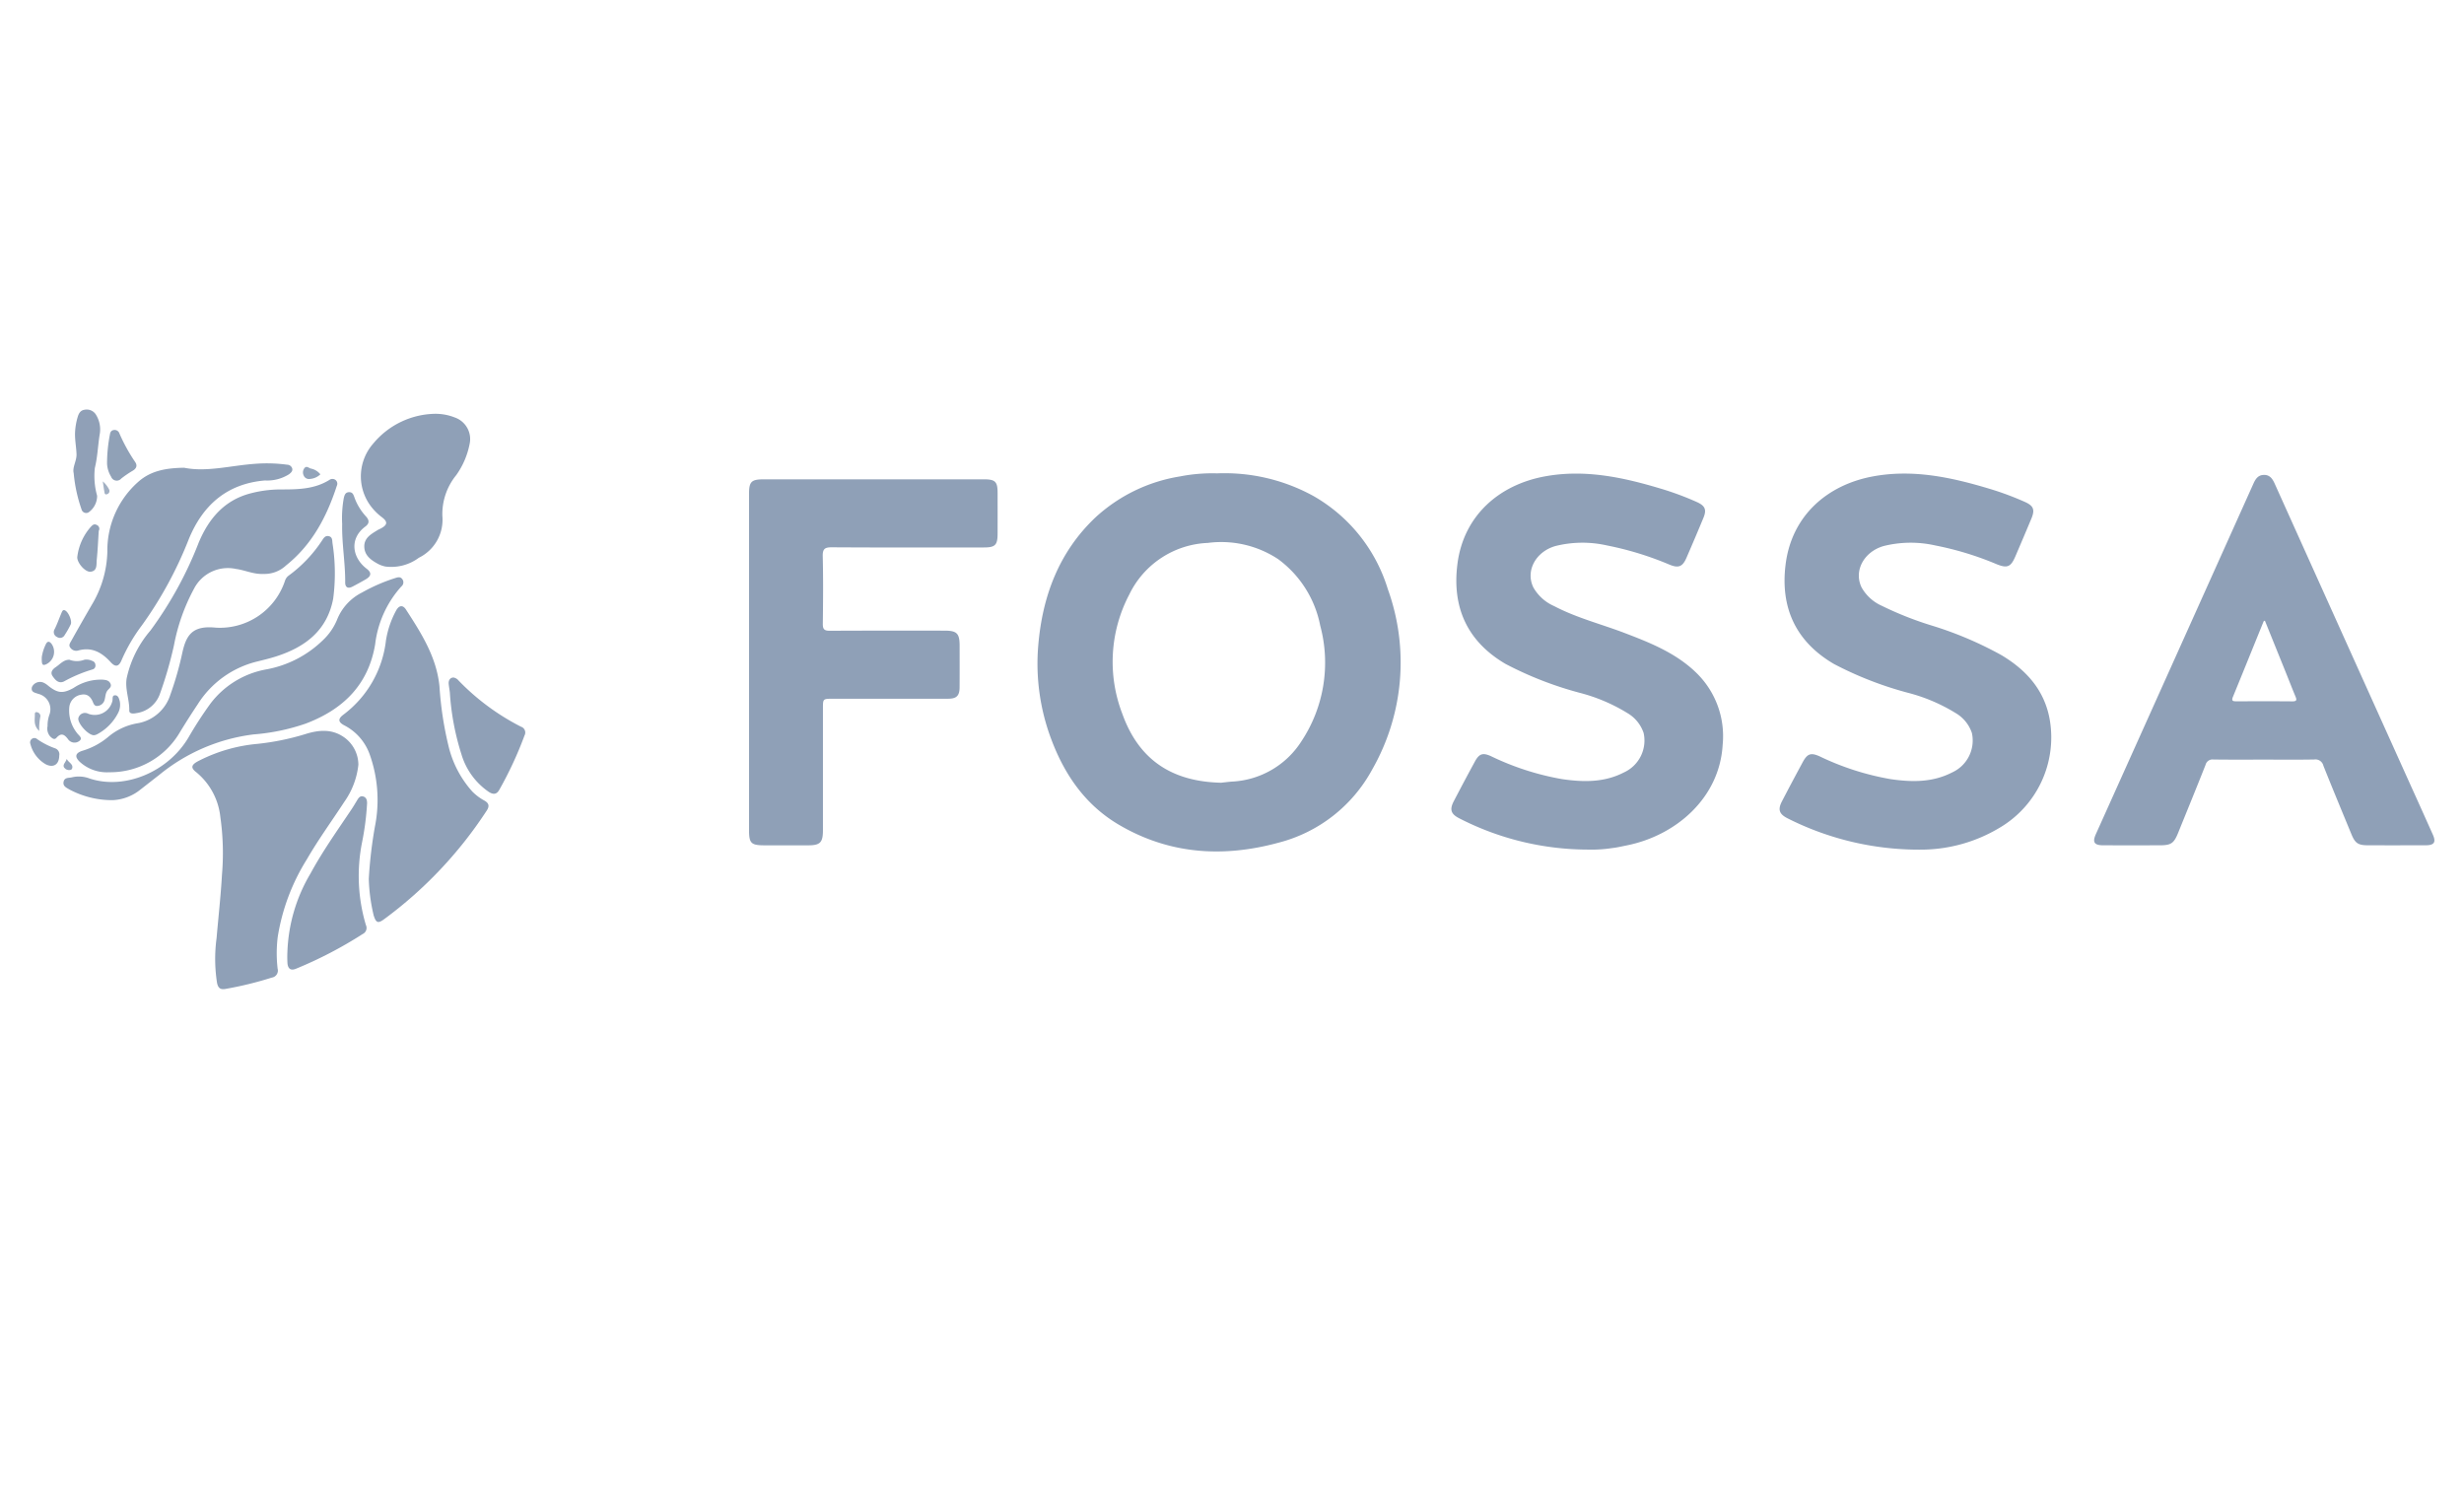
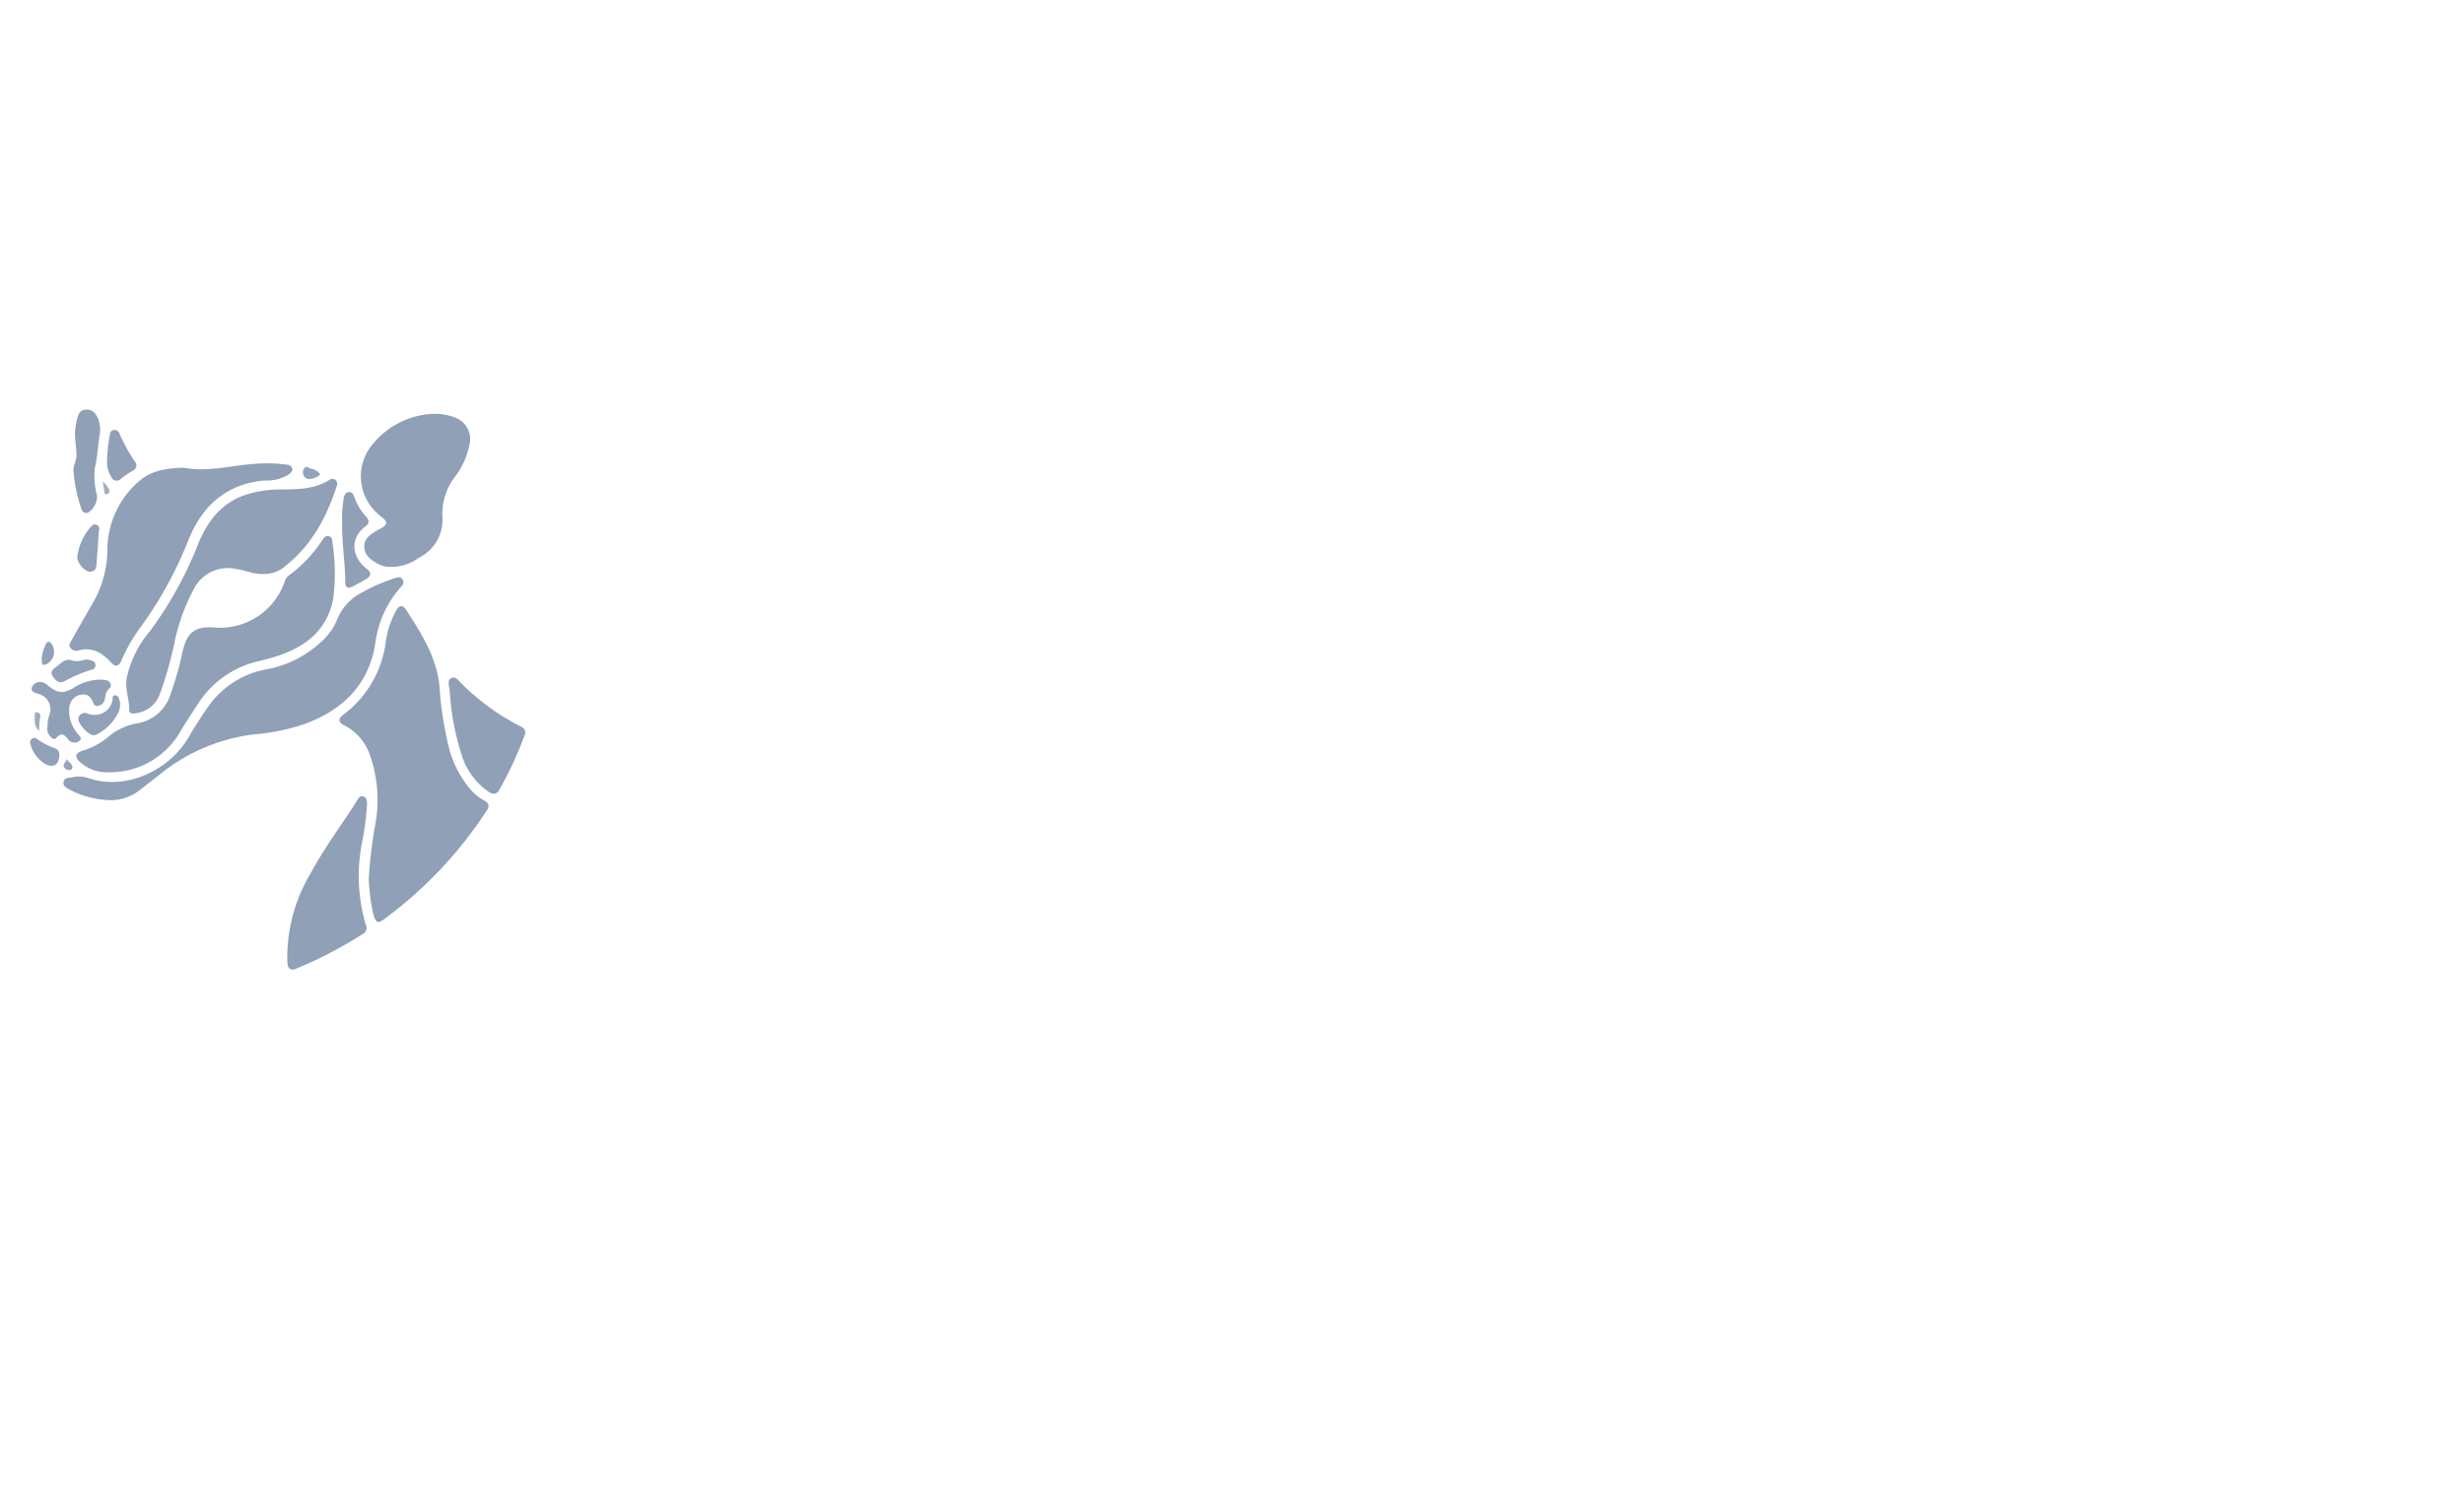
<svg xmlns="http://www.w3.org/2000/svg" id="Layer_1" data-name="Layer 1" viewBox="0 0 400 245">
  <defs>
    <style>.cls-1{fill:#8fa0b7;}.cls-2{fill:#90a0b7;}.cls-3{fill:#90a1b7;}.cls-4{fill:#90a1b8;}.cls-5{fill:#91a1b8;}.cls-6{fill:#92a2b9;}.cls-7{fill:#93a4ba;}.cls-8{fill:#9fadc1;}.cls-9{fill:#95a5bb;}.cls-10{fill:#a2b0c3;}</style>
  </defs>
  <title>fossa</title>
-   <path class="cls-1" d="M213.127,80.466A29.96,29.96,0,0,0,197.569,76.843a27.295,27.295,0,0,0-6.024.498,26.431,26.431,0,0,0-13.762,6.701c-5.899,5.618-8.553,12.751-9.23,20.678a34.797,34.797,0,0,0,2.099,15.261c2.177,5.829,5.586,10.739,11.032,13.929,8.174,4.79,16.901,5.335,25.897,2.878a24.11,24.11,0,0,0,15.165-11.848,35.037,35.037,0,0,0,2.548-29.312,26.169,26.169,0,0,0-12.166-15.162Zm-1.872,39.892a14.18,14.18,0,0,1-11.286,6.521c-.663.054-1.323.14-1.731.183-7.89-.174-13.341-3.616-16.053-11.217a23.461,23.461,0,0,1,1.148-19.351A14.819,14.819,0,0,1,196.074,88.134a16.77,16.77,0,0,1,11.425,2.637A17.548,17.548,0,0,1,214.321,101.56,23.1,23.1,0,0,1,211.255,120.358Zm113.637-14.016a58.883,58.883,0,0,0-11.123-4.742,55.188,55.188,0,0,1-8.307-3.271A7.043,7.043,0,0,1,302.209,95.365c-1.311-2.697.365-5.79,3.562-6.722a18.153,18.153,0,0,1,8.391-.1,50.771,50.771,0,0,1,9.985,3.051c1.703.685,2.283.445,3.013-1.254q1.323-3.079,2.617-6.173c.602-1.447.33-2.067-1.072-2.694a48.087,48.087,0,0,0-5.729-2.127c-6.196-1.867-12.456-3.223-18.975-2.002-7.386,1.384-13.107,6.358-14.12,14.2-.92,7.122,1.67,12.634,7.841,16.243a57.699,57.699,0,0,0,12.025,4.68,28.108,28.108,0,0,1,7.758,3.305,5.903,5.903,0,0,1,2.61,3.228,5.696,5.696,0,0,1-3.228,6.399c-3.191,1.641-6.581,1.576-9.998,1.076a43.667,43.667,0,0,1-11.489-3.693c-1.441-.646-2.005-.438-2.758.956-1.135,2.106-2.263,4.217-3.364,6.343-.701,1.355-.445,2.07.911,2.76a47.301,47.301,0,0,0,22.168,5.078,24.821,24.821,0,0,0,12.141-3.48,17.021,17.021,0,0,0,8.29-17.388C332.004,112.153,329.02,108.8,324.892,106.342Zm-49.79,2.612c-3.263-3.042-7.31-4.653-11.392-6.208-3.807-1.451-7.785-2.449-11.415-4.358a7.188,7.188,0,0,1-3.364-3.011c-1.325-2.685.355-5.8,3.543-6.73a18.102,18.102,0,0,1,8.39-.106,51.681,51.681,0,0,1,10.204,3.138c1.433.579,2.084.305,2.701-1.112q1.409-3.235,2.758-6.497c.561-1.359.266-1.979-1.095-2.587a47.842,47.842,0,0,0-5.729-2.131c-6.196-1.867-12.454-3.223-18.974-2.007-7.392,1.378-13.123,6.359-14.131,14.189-.919,7.151,1.667,12.649,7.825,16.251a57.784,57.784,0,0,0,12.025,4.682,28.252,28.252,0,0,1,7.76,3.3,5.921,5.921,0,0,1,2.616,3.223,5.69,5.69,0,0,1-3.212,6.406c-3.188,1.646-6.581,1.579-9.997,1.085a43.743,43.743,0,0,1-11.597-3.74c-1.321-.594-1.898-.385-2.592.889q-1.744,3.203-3.427,6.441c-.707,1.36-.454,2.08.892,2.767a45.825,45.825,0,0,0,20.948,5.078,21.442,21.442,0,0,0,3.859-.245c.816-.09,1.62-.28,2.426-.443,7.994-1.615,15.021-7.721,15.526-16.298a14.331,14.331,0,0,0-4.551-11.974Zm119.83,26.514q-1.798-4.028-3.62-8.046-11.023-24.451-22.042-48.905c-.36-.799-.799-1.459-1.797-1.421-.929.037-1.328.683-1.667,1.436q-12.777,28.436-25.565,56.867c-.592,1.317-.275,1.816,1.179,1.82,3.063.01,6.127.005,9.189.002,1.845-.001,2.295-.315,2.993-2.041,1.484-3.669,2.99-7.331,4.442-11.014a1.159,1.159,0,0,1,1.286-.872c2.749.037,5.499.016,8.248.016,2.71,0,5.421.031,8.129-.02a1.32,1.32,0,0,1,1.462.998c1.48,3.714,3.019,7.404,4.543,11.102.627,1.521,1.093,1.827,2.769,1.83q4.654.006,9.308-.004c1.385-.005,1.703-.496,1.144-1.75Zm-22.791-21.614c-3.021-.028-6.041-.012-9.063-.011-.475,0-.89.017-.596-.701,1.679-4.09,3.332-8.191,4.996-12.286.012-.027.068-.037.199-.104l3.37,8.342c.527,1.307,1.033,2.622,1.577,3.923.225.538.299.845-.484.837ZM159.718,77.81q-17.852-.002-35.703,0c-2.044,0-2.418.366-2.418,2.371v54.557c0,2.163.329,2.485,2.539,2.486h7.07c1.942-.002,2.389-.459,2.389-2.45q.002-9.899,0-19.796c0-1.548.001-1.548,1.604-1.548q9.367,0,18.735-.005c1.354-.001,1.837-.486,1.845-1.843.015-2.238.005-4.478.005-6.717,0-2.053-.429-2.49-2.459-2.491-6.206-.001-12.412-.016-18.618.019-.874.005-1.144-.235-1.132-1.122.047-3.652.077-7.307-.012-10.957-.031-1.227.339-1.478,1.504-1.47,8.208.052,16.418.028,24.627.026,1.88,0,2.251-.378,2.255-2.282q.005-3.3,0-6.599C161.945,78.181,161.566,77.811,159.718,77.81ZM49.808,139.51c1.866-3.232,4.064-6.245,6.102-9.366a12.768,12.768,0,0,0,2.268-5.997,5.497,5.497,0,0,0-2.169-4.353c-2.053-1.534-4.261-1.316-6.499-.608a41.13,41.13,0,0,1-7.692,1.566,25.895,25.895,0,0,0-9.745,2.857c-1.019.565-1.134,1.044-.223,1.739a10.87,10.87,0,0,1,3.918,7.26,41.62,41.62,0,0,1,.267,9.381c-.193,3.443-.581,6.866-.877,10.3a25.237,25.237,0,0,0,.074,7.257c.174.863.566,1.135,1.368.989a57.426,57.426,0,0,0,7.522-1.839,1.153,1.153,0,0,0,.946-1.453,21.695,21.695,0,0,1,.02-5.166A33.713,33.713,0,0,1,49.808,139.51Z" />
  <path class="cls-1" d="M78.63,129.959a8.329,8.329,0,0,1-1.966-1.478,16.963,16.963,0,0,1-3.893-7.547,56.081,56.081,0,0,1-1.428-9.514c-.466-4.753-2.946-8.62-5.444-12.477-.507-.78-1.134-.695-1.602.181a15.113,15.113,0,0,0-1.647,4.881,17.527,17.527,0,0,1-6.905,12.009c-.914.683-.868,1.216.179,1.752a8.515,8.515,0,0,1,4.085,4.681,22.001,22.001,0,0,1,.861,11.7,71.004,71.004,0,0,0-1.002,8.533,28.742,28.742,0,0,0,.79,5.908c.385,1.229.7,1.367,1.714.618a67.929,67.929,0,0,0,16.644-17.623c.492-.749.33-1.222-.385-1.624Zm-67.214-24.82a1.16,1.16,0,0,0,1.252.467c2.236-.636,3.865.309,5.313,1.9.759.834,1.313.712,1.746-.322a27.765,27.765,0,0,1,3.316-5.68,63.857,63.857,0,0,0,7.577-13.913c2.256-5.548,6.171-9.065,12.388-9.597a6.636,6.636,0,0,0,3.925-1.014c.319-.26.628-.523.492-.97a.867.867,0,0,0-.811-.573,24.647,24.647,0,0,0-5.17-.148c-3.976.276-7.904,1.389-11.556.641-2.943.047-5.372.479-7.392,2.242a14.841,14.841,0,0,0-5.068,11.357,17.499,17.499,0,0,1-2.488,8.59q-1.718,2.95-3.382,5.931C11.375,104.376,11.101,104.741,11.416,105.139Z" />
  <path class="cls-1" d="M49.646,117.457c6.049-2.29,10.16-6.283,11.257-12.873A17.017,17.017,0,0,1,65.154,95.202a.851.851,0,0,0,.171-1.166c-.317-.46-.733-.334-1.16-.198A28.247,28.247,0,0,0,58.78,96.179a8.415,8.415,0,0,0-4.096,4.504,9.64,9.64,0,0,1-2.282,3.259,17.729,17.729,0,0,1-9.294,4.745,14.605,14.605,0,0,0-8.914,5.489,63.058,63.058,0,0,0-3.589,5.528c-3.298,5.597-10.368,8.558-16.05,6.675a4.927,4.927,0,0,0-2.864-.198c-.5.13-1.193-.019-1.36.693-.178.761.469.999.962,1.299a14.746,14.746,0,0,0,6.996,1.719A7.702,7.702,0,0,0,22.741,128.219c1.024-.792,2.038-1.597,3.062-2.389a29.993,29.993,0,0,1,15.349-6.609,33.84,33.84,0,0,0,8.494-1.762Z" />
  <path class="cls-1" d="M13.047,123.757a6.519,6.519,0,0,0,4.684,1.604,13.108,13.108,0,0,0,11.456-6.468q1.408-2.313,2.911-4.566a15.815,15.815,0,0,1,9.595-6.928c1.064-.263,2.132-.519,3.175-.855,4.695-1.515,8.244-4.201,9.221-9.362a31.475,31.475,0,0,0-.116-9.023c-.047-.472-.006-.998-.616-1.125-.578-.121-.826.335-1.09.727a21.987,21.987,0,0,1-5.412,5.683,1.67,1.67,0,0,0-.591.836,11.122,11.122,0,0,1-11.238,7.608c-3.896-.396-4.824,1.299-5.453,4.189a52.746,52.746,0,0,1-1.907,6.659,6.78,6.78,0,0,1-5.4,4.685,9.89,9.89,0,0,0-4.635,2.148,11.687,11.687,0,0,1-4.212,2.294C12.186,122.237,12.066,122.881,13.047,123.757Z" />
  <path class="cls-1" d="M40.628,80.101c-4.248,1.119-6.761,4.131-8.369,7.979a61.632,61.632,0,0,1-7.848,14.288,17.554,17.554,0,0,0-3.845,7.722c-.301,1.772.463,3.474.419,5.245-.015.583.698.527,1.158.429a4.75,4.75,0,0,0,3.772-2.997,64.184,64.184,0,0,0,2.325-8.008,31.537,31.537,0,0,1,3.24-9.16,6.18,6.18,0,0,1,6.827-3.24c1.478.192,2.854.889,4.444.809a5.122,5.122,0,0,0,3.695-1.388c4.217-3.364,6.596-7.895,8.229-12.907a.779.779,0,0,0-.198-.952.848.848,0,0,0-1.002-.017c-2.459,1.542-5.214,1.546-7.968,1.55a19.234,19.234,0,0,0-4.88.647Zm21.384,3.871c.961.73.899,1.233-.181,1.811-.173.093-.359.161-.526.265-1.039.643-2.195,1.257-2.166,2.691.03,1.436,1.097,2.183,2.226,2.799a4.467,4.467,0,0,0,1.206.43,7.513,7.513,0,0,0,5.429-1.426A6.869,6.869,0,0,0,71.813,83.765a10.006,10.006,0,0,1,2.247-6.631,12.934,12.934,0,0,0,2.17-5.03,3.71,3.71,0,0,0-2.389-4.329,8.53,8.53,0,0,0-3.342-.6,13.342,13.342,0,0,0-9.933,4.859,8.063,8.063,0,0,0-.652,9.733A9.018,9.018,0,0,0,62.012,83.972Zm-2.424,46.441c.012-.517-.109-.977-.639-1.124-.512-.141-.764.27-.993.649-.304.503-.601,1.01-.928,1.496-2.294,3.417-4.679,6.777-6.644,10.402a26.686,26.686,0,0,0-3.728,12.704,16.815,16.815,0,0,0,.014,1.88c.092.811.508,1.196,1.379.837a67.451,67.451,0,0,0,10.828-5.635,1.088,1.088,0,0,0,.528-1.446l-.009-.02a27.886,27.886,0,0,1-.611-13.464A43.57,43.57,0,0,0,59.588,130.413Zm24.993-12.443a38.059,38.059,0,0,1-10.152-7.513,1.343,1.343,0,0,0-.792-.47c-.526-.014-.861.418-.795,1.057.048.465.136.928.187,1.391a41.635,41.635,0,0,0,1.876,10,11.279,11.279,0,0,0,4.479,6.139c.698.429,1.237.403,1.661-.346a60.265,60.265,0,0,0,4.101-8.828.999.999,0,0,0-.564-1.431Z" />
  <path class="cls-2" d="M11.963,76.806a24.445,24.445,0,0,0,1.27,5.872.782.782,0,0,0,1.123.507,3.258,3.258,0,0,0,1.41-2.708,11.828,11.828,0,0,1-.366-4.53c.433-1.756.491-3.559.768-5.334a4.547,4.547,0,0,0-.584-3.286,1.759,1.759,0,0,0-1.817-.816c-.686.078-.973.565-1.153,1.171a10.55,10.55,0,0,0-.425,2.422c-.069,1.224.195,2.419.233,3.634.033,1.109-.701,2.102-.458,3.071Z" />
  <path class="cls-3" d="M11.024,119.97a1.286,1.286,0,0,0,1.781.369q.054-.035.104-.076c.579-.466-.152-.89-.398-1.258a5.84,5.84,0,0,1-1.264-4.175,2.281,2.281,0,0,1,1.963-2.062c.983-.189,1.538.371,1.882,1.224.135.335.309.675.756.601a1.29,1.29,0,0,0,1.112-.916c.178-.553.126-1.181.549-1.656.277-.309.684-.574.396-1.104-.268-.491-.72-.532-1.2-.583a8.002,8.002,0,0,0-4.782,1.352c-1.75.967-2.606.843-4.162-.423a3.104,3.104,0,0,0-.689-.443,1.451,1.451,0,0,0-1.882.696c-.226.866.489.919,1.024,1.12a2.565,2.565,0,0,1,1.796,3.416,5.232,5.232,0,0,0-.288,1.814,1.939,1.939,0,0,0,.428,1.686c.276.256.651.628,1.008.226C9.911,118.931,10.43,119.186,11.024,119.97ZM56.038,94.551c-.006.792.45,1.056,1.175.68q1.096-.569,2.164-1.187c.905-.529.982-1.083.148-1.719-2.353-1.792-2.857-4.893-.216-6.851.695-.516.658-1.035.08-1.667a9.04,9.04,0,0,1-1.867-3.104c-.153-.434-.299-.819-.85-.808-.613.014-.736.46-.858.94a18.092,18.092,0,0,0-.268,4.211C55.478,88.227,56.064,91.372,56.038,94.551Zm-37.994-17.156a.965.965,0,0,0,1.642.288,16.596,16.596,0,0,1,1.834-1.253c.647-.375.817-.878.408-1.451a28.219,28.219,0,0,1-2.538-4.608.821.821,0,0,0-.804-.576c-.47.021-.68.289-.743.74a24.457,24.457,0,0,0-.463,4.764A4.44,4.44,0,0,0,18.045,77.395Z" />
  <path class="cls-4" d="M15.712,119.225a8.06,8.06,0,0,0,3.438-3.444,2.894,2.894,0,0,0,.294-1.942c-.114-.411-.235-.952-.73-.968-.574-.017-.376.587-.47.92a2.941,2.941,0,0,1-3.967,2.053,1.102,1.102,0,0,0-1.538.66c-.281.774,1.538,2.849,2.507,2.849a1.385,1.385,0,0,0,.466-.13Zm-1.029-33.635A8.979,8.979,0,0,0,12.556,90.345c-.156.892,1.249,2.564,2.143,2.465,1.146-.127.928-1.203,1.007-1.957.161-1.555.223-3.119.325-4.68a.668.668,0,0,0-.354-.968C15.23,84.974,14.96,85.292,14.683,85.59ZM13.694,107.099a3.451,3.451,0,0,1-2.431,0c-.94-.007-1.505.722-2.204,1.191-.537.359-.94.857-.521,1.466.409.594.95,1.274,1.833.872a23.255,23.255,0,0,1,4.633-1.95.634.634,0,0,0,.487-.712.71.71,0,0,0-.536-.686A2.099,2.099,0,0,0,13.694,107.099ZM8.952,121.48A12.239,12.239,0,0,1,6.046,119.992a.675.675,0,0,0-.866-.049.712.712,0,0,0-.242.842,5.306,5.306,0,0,0,2.476,3.275c1.249.647,2.193.049,2.204-1.4A1.03,1.03,0,0,0,8.952,121.48Z" />
-   <path class="cls-5" d="M9.269,103.411a.851.851,0,0,0,1.228-.318,14.691,14.691,0,0,0,.986-1.736c.27-.585-.458-2.271-1.097-2.318-.25-.006-.345.322-.464.602-.352.829-.644,1.684-1.049,2.486a.878.878,0,0,0,.396,1.284Z" />
  <path class="cls-6" d="M7.354,107.893a2.236,2.236,0,0,0,1.014-3.379c-.383-.485-.711-.427-.949.115a7.124,7.124,0,0,0-.633,2.008c-.041,1.214.087,1.414.569,1.255Z" />
  <path class="cls-7" d="M50.325,77.748a2.725,2.725,0,0,0,1.682-.747,2.631,2.631,0,0,0-1.585-.947c-.314-.103-.69-.507-1.028-.022a1.121,1.121,0,0,0-.111,1.12A.933.933,0,0,0,50.325,77.748Z" />
  <path class="cls-8" d="M6.018,115.619c-.255-.078-.371.101-.362.313.032.857-.292,1.793.714,2.729a9.867,9.867,0,0,1,.189-2.376.648.648,0,0,0-.54-.668Z" />
  <path class="cls-9" d="M10.832,123.2c-.125.566-.952,1.046-.195,1.624.329.251.939.257,1.061-.041C11.995,124.059,11.097,123.779,10.832,123.2Z" />
  <path class="cls-10" d="M17.332,80.235a.542.542,0,0,0,.356-.821,4.138,4.138,0,0,0-1.005-1.271c.092.608.151,1.087.24,1.56C16.969,79.942,16.953,80.348,17.332,80.235Z" />
</svg>